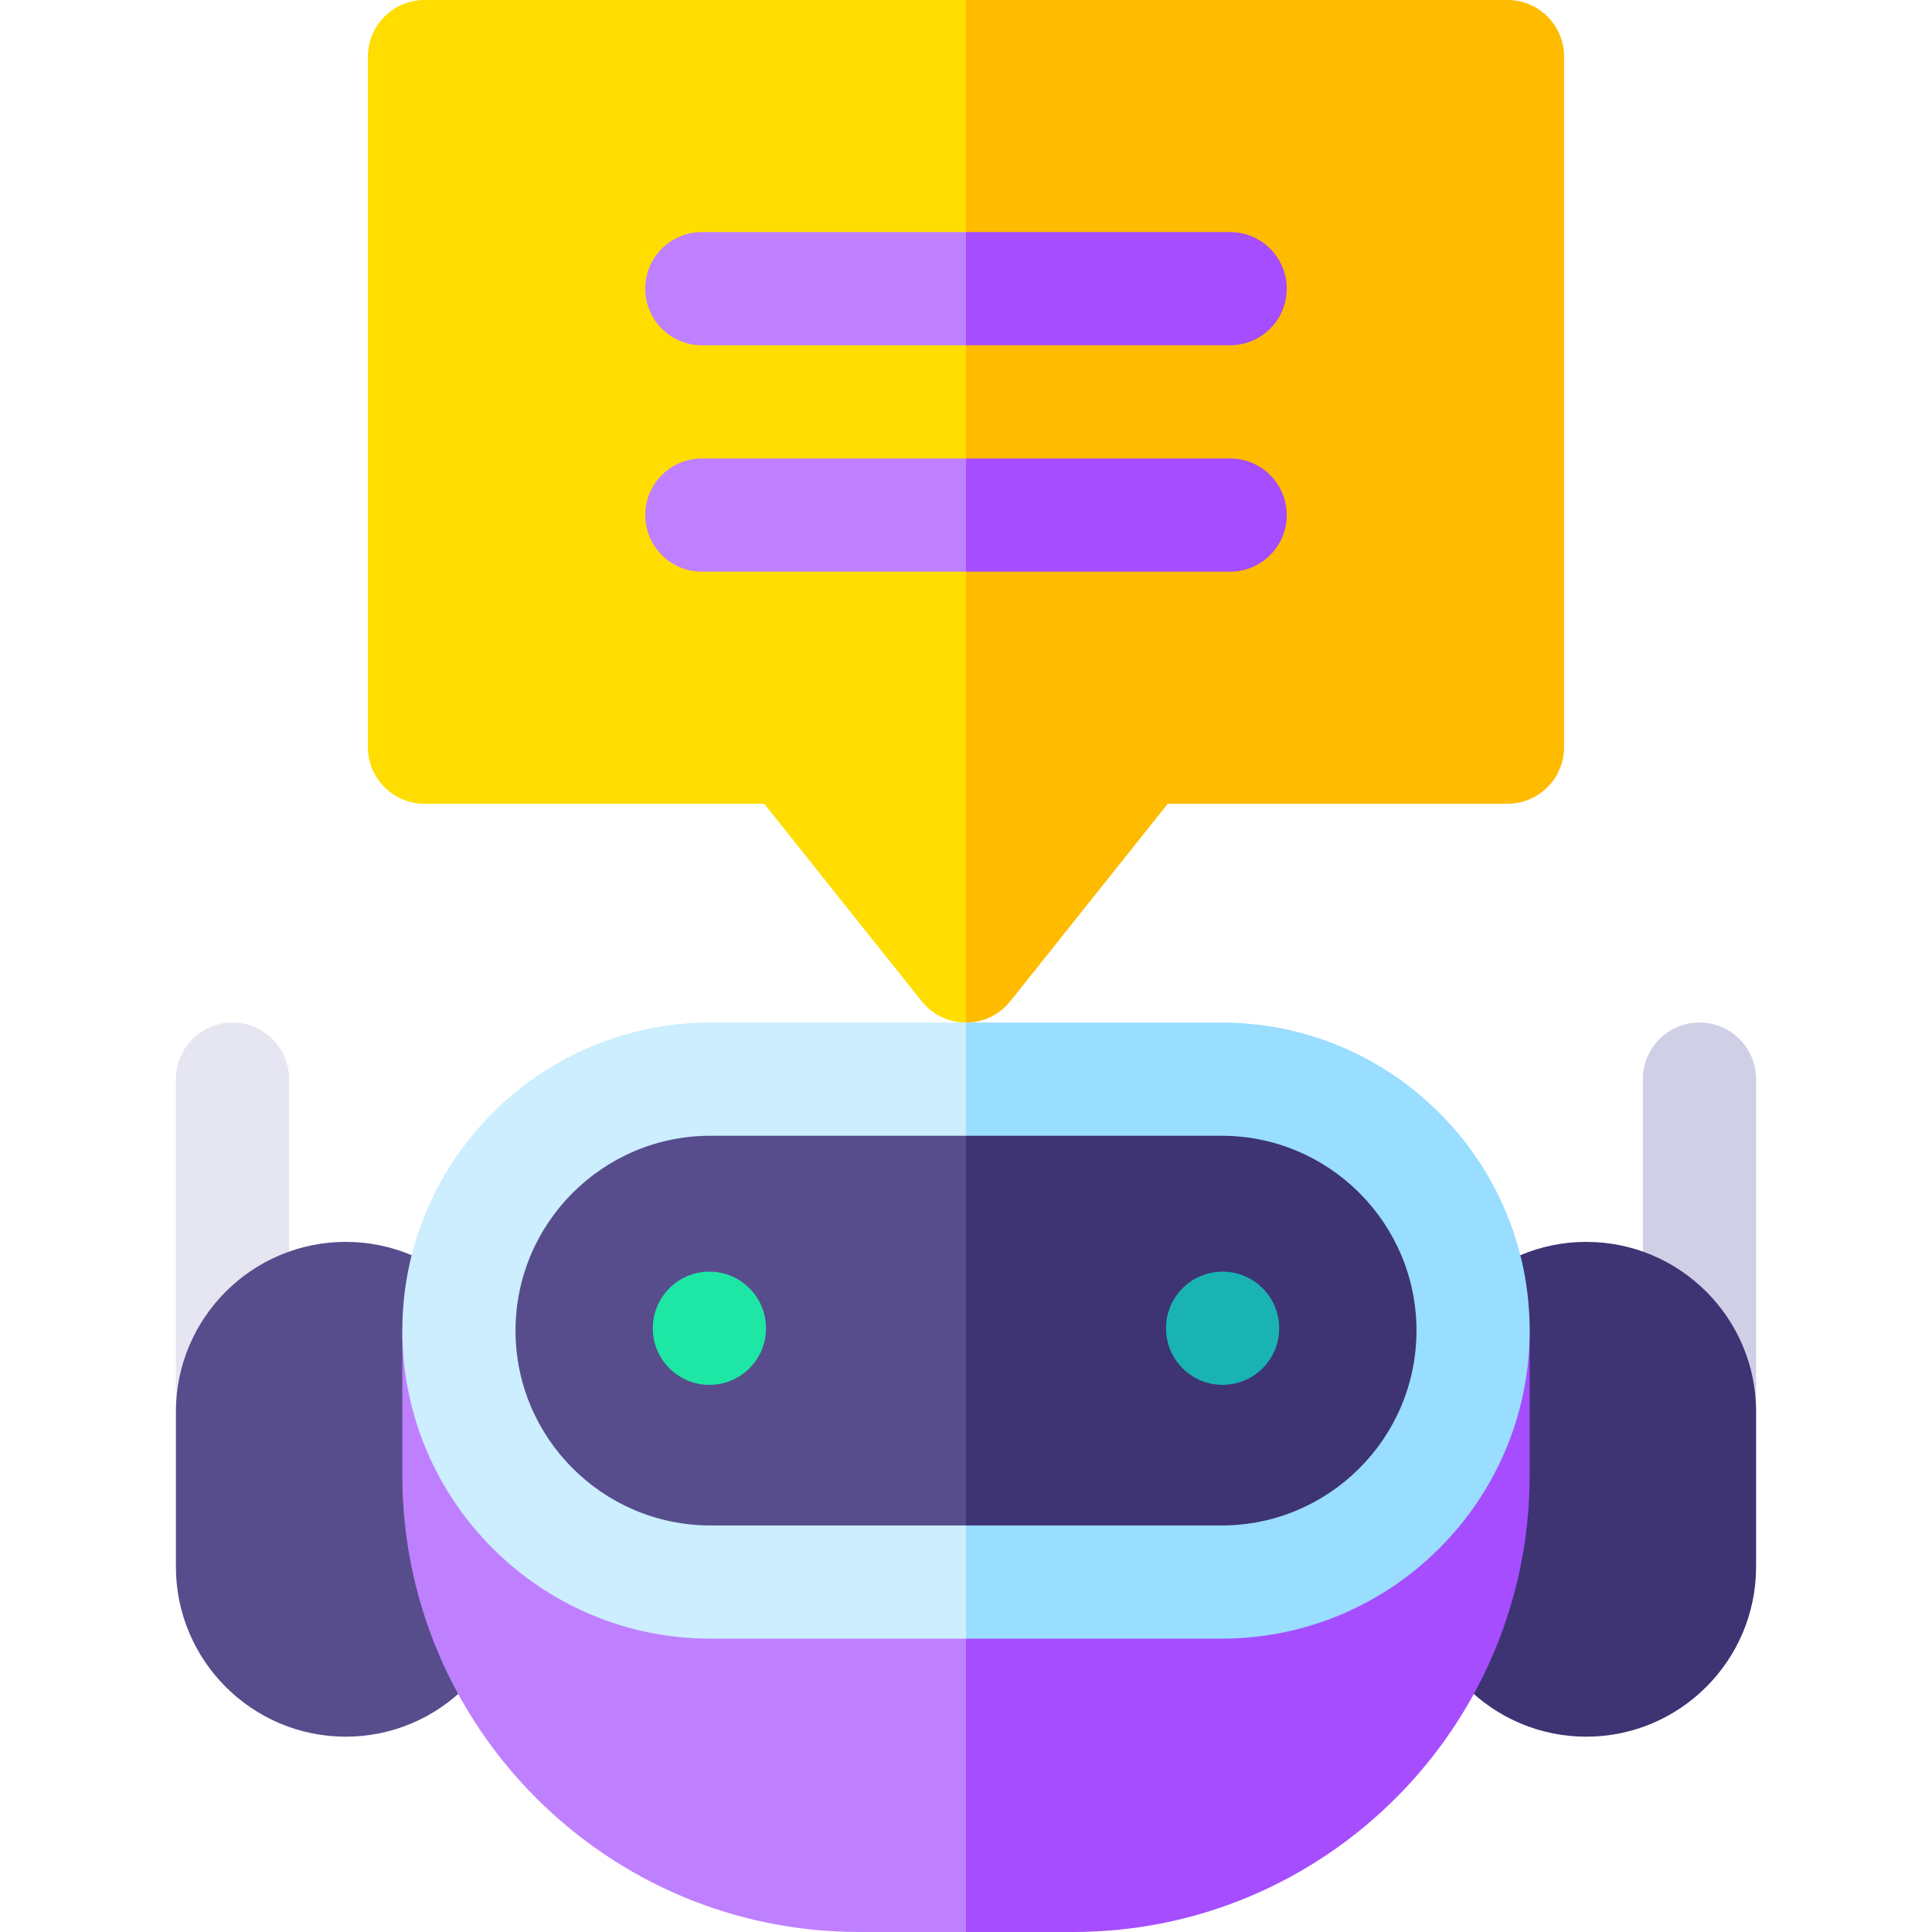
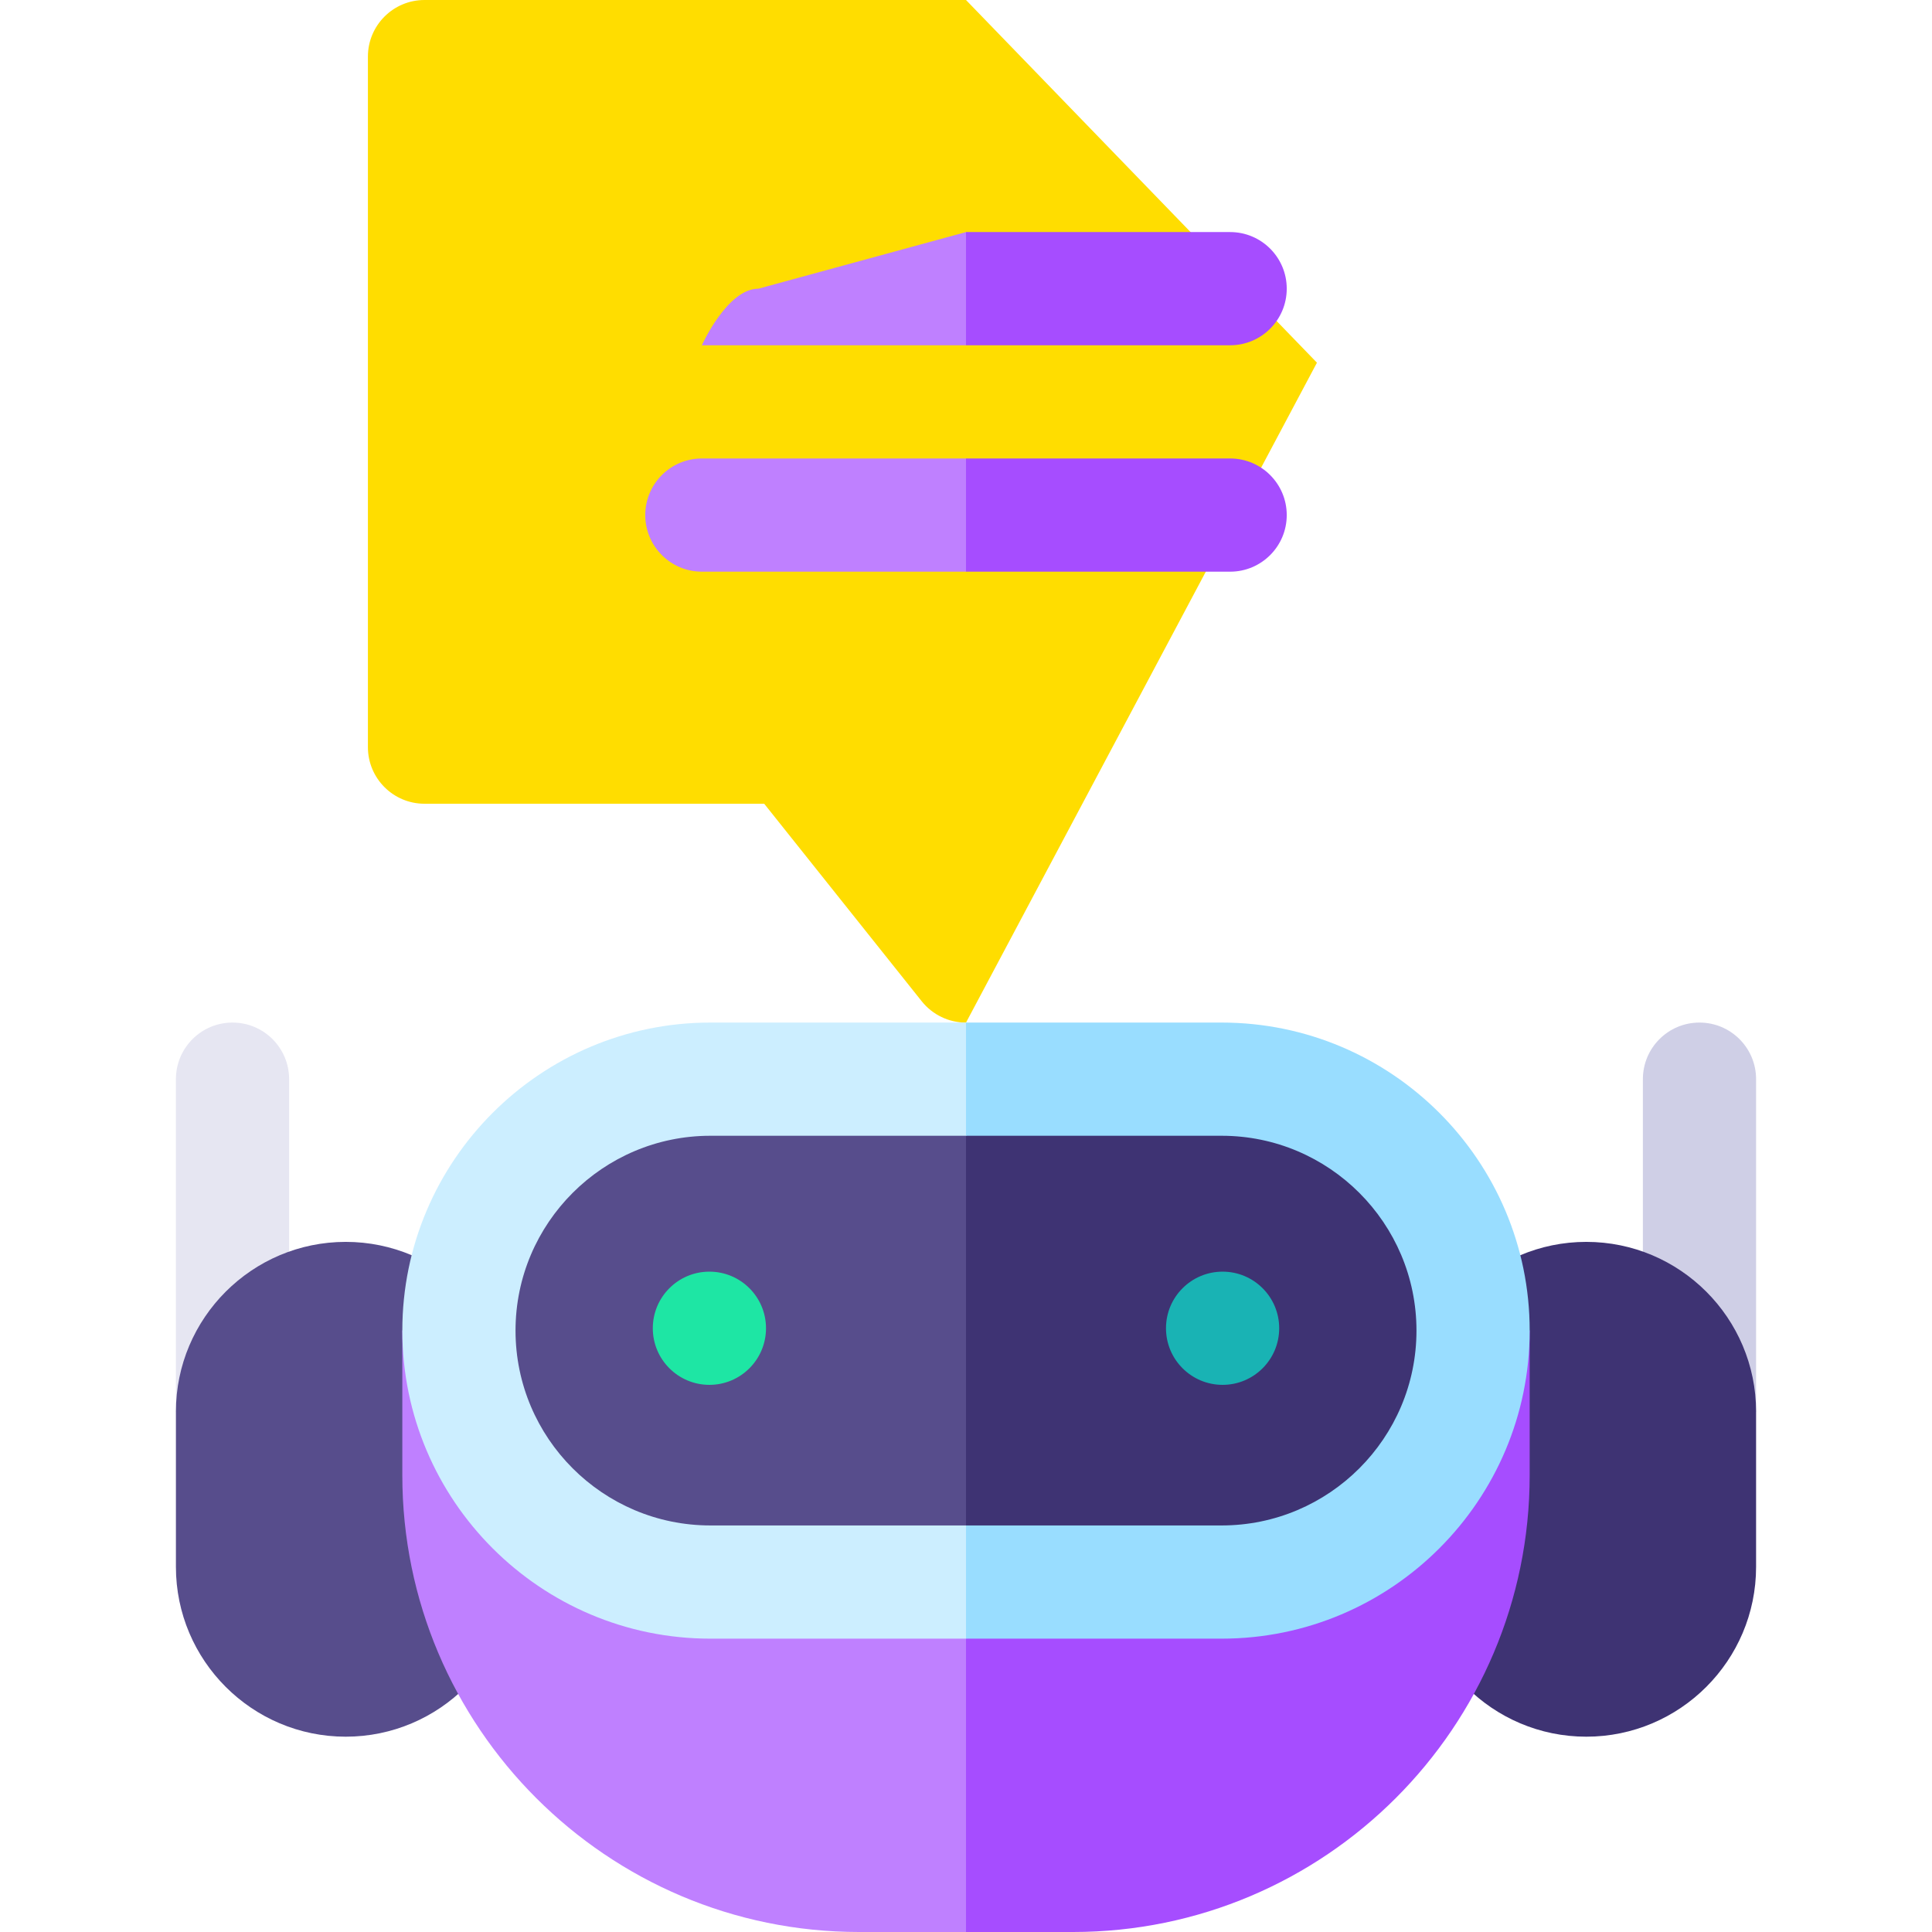
<svg xmlns="http://www.w3.org/2000/svg" id="Capa_1" enable-background="new 0 0 512 512" height="512" viewBox="0 0 512 512" width="512">
  <g>
    <g>
      <path d="m450.381 389.111s-15-6.716-15-15v-88.122c0-8.284 6.716-15 15-15s15 6.716 15 15l-.001 88.121z" fill="#cfcfe6" />
    </g>
    <g>
      <path d="m465.38 374.11v41.13c0 24.81-20.19 45-45 45s-45-20.19-45-45v-41.13c0-24.81 20.19-45 45-45s45 20.19 45 45z" fill="#3e3373" />
    </g>
    <g>
      <path d="m61.619 389.111-15-15v-88.122c0-8.284 6.716-15 15-15s15 6.716 15 15v88.122c0 8.284-15 15-15 15z" fill="#e6e6f2" />
    </g>
    <g>
      <path d="m136.62 374.11v41.13c0 24.81-20.19 45-45 45s-45-20.19-45-45v-41.13c0-24.81 20.19-45 45-45s45 20.19 45 45z" fill="#574d8c" />
    </g>
    <g>
      <path d="m256 337.62L303.704 452 256 512h-28.35c-66.74.0-121.03-54.29-121.03-121.03v-38.35l15-15z" fill="#bf80ff" />
    </g>
    <path d="m405.38 352.62v38.35c0 66.74-54.29 121.03-121.03 121.03H256V337.62h134.38z" fill="#a64dff" />
    <path d="m256 285.99 47.704 56.429L256 419.26h-67.75c-36.8.0-66.63-29.83-66.63-66.64.0-18.4 7.46-35.06 19.52-47.12 12.05-12.05 28.71-19.51 47.11-19.51z" fill="#574d8c" />
    <path d="m390.38 352.62c0 18.4-7.46 35.06-19.52 47.12-12.05 12.06-28.71 19.52-47.11 19.52H256V285.99h67.75c36.8.0 66.63 29.83 66.63 66.63z" fill="#3e3373" />
    <g>
      <path d="m256 0 93.005 96.115L256 271c-4.56.0-8.88-2.08-11.73-5.65L202.52 213H112.5c-8.28.0-15-6.72-15-15V15c0-8.28 6.72-15 15-15z" fill="#fd0" />
    </g>
-     <path d="m414.5 15v183c0 8.28-6.72 15-15 15h-90.02l-41.75 52.35c-2.85 3.57-7.17 5.65-11.73 5.65V0h143.5c8.28.0 15 6.72 15 15z" fill="#fb0" />
    <circle cx="188" cy="352" fill="#1ee6a4" r="15" />
    <circle cx="324" cy="352" fill="#19b3b4" r="15" />
    <g>
      <g>
-         <path d="m256 61.5 15.327 15L256 91.5h-70c-8.28.0-15-6.72-15-15s6.72-15 15-15z" fill="#bf80ff" />
+         <path d="m256 61.5 15.327 15L256 91.5h-70s6.72-15 15-15z" fill="#bf80ff" />
      </g>
      <g>
        <path d="m256 121.5 20.568 14-20.568 16h-70c-8.28.0-15-6.72-15-15s6.72-15 15-15z" fill="#bf80ff" />
      </g>
    </g>
    <path d="m341 136.5c0 8.28-6.72 15-15 15h-70v-30h70c8.28.0 15 6.72 15 15z" fill="#a64dff" />
    <path d="m341 76.5c0 8.28-6.72 15-15 15h-70v-30h70c8.28.0 15 6.72 15 15z" fill="#a64dff" />
    <g>
      <path d="m188.25 300.99H256l24.058-16.062L256 270.99h-67.75c-45.01.0-81.63 36.62-81.63 81.63.0 45.02 36.62 81.64 81.63 81.64H256l15.327-19.562L256 404.26h-67.75c-28.47.0-51.63-23.16-51.63-51.64.0-28.47 23.16-51.63 51.63-51.63z" fill="#cef" />
    </g>
    <path d="m405.38 352.62c0 45.02-36.62 81.64-81.63 81.64H256v-30h67.75c28.47.0 51.63-23.16 51.63-51.64.0-28.47-23.16-51.63-51.63-51.63H256v-30h67.75c45.01.0 81.63 36.62 81.63 81.63z" fill="#9df" />
  </g>
</svg>